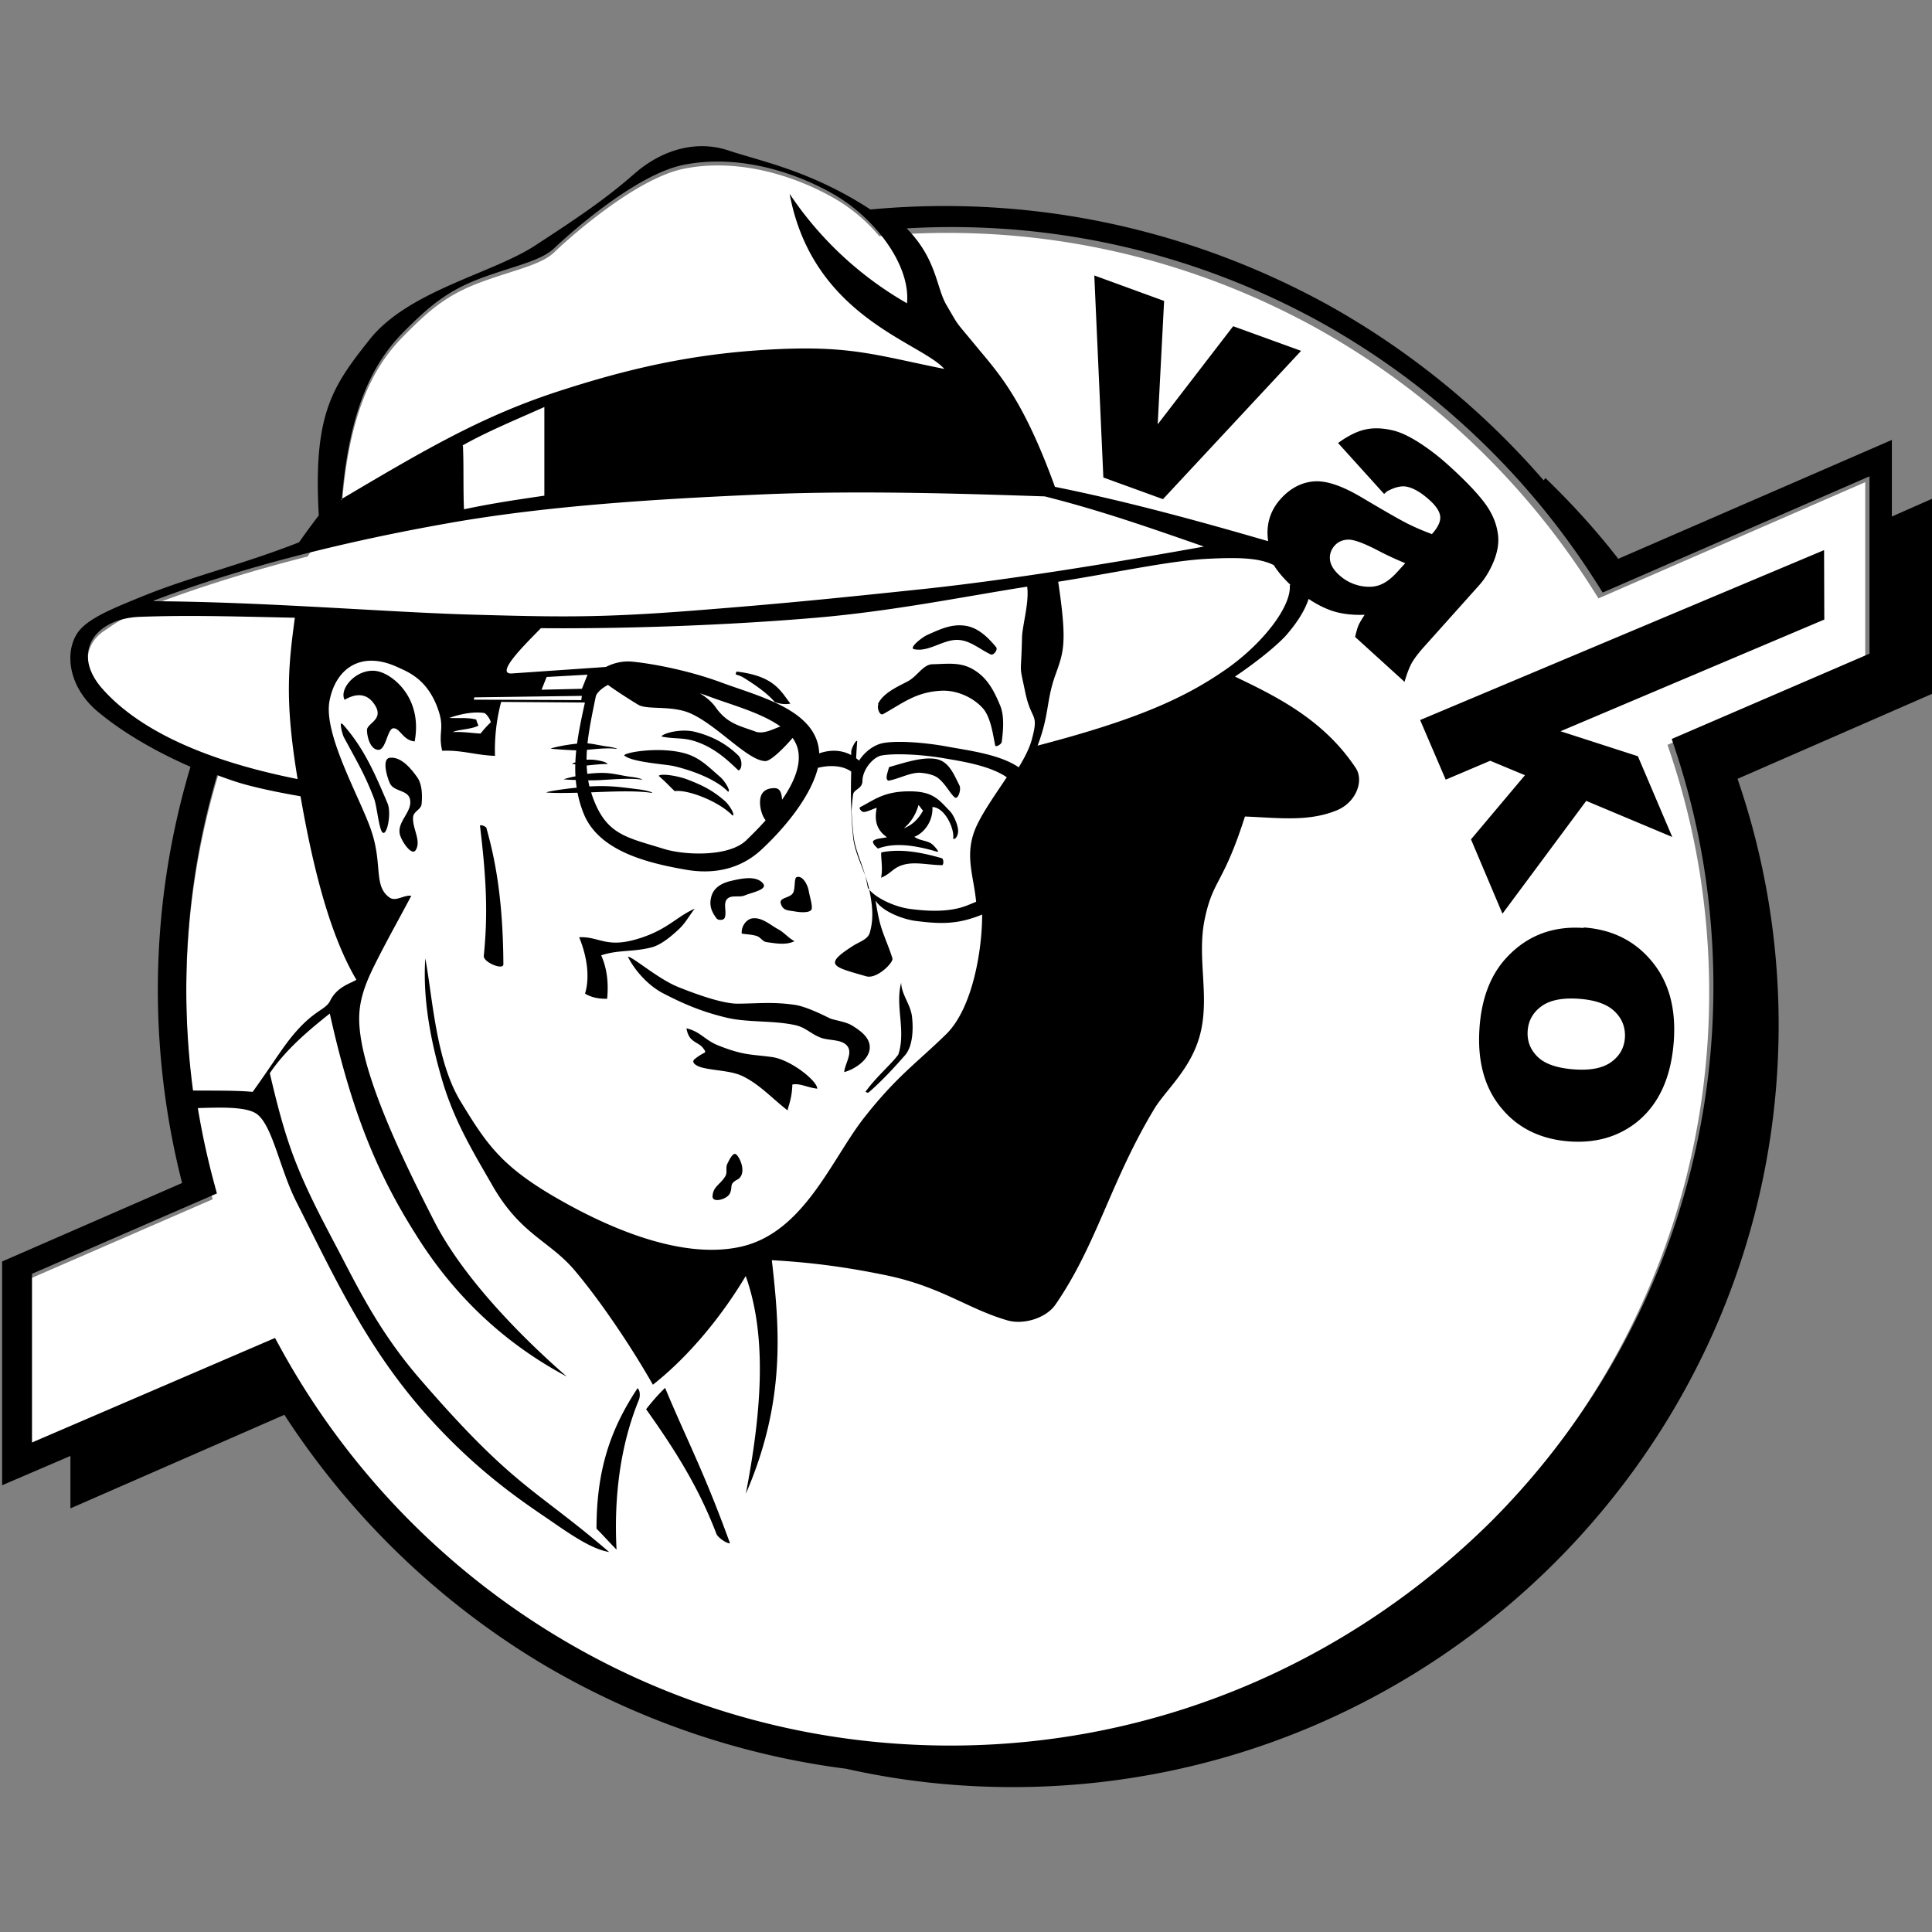
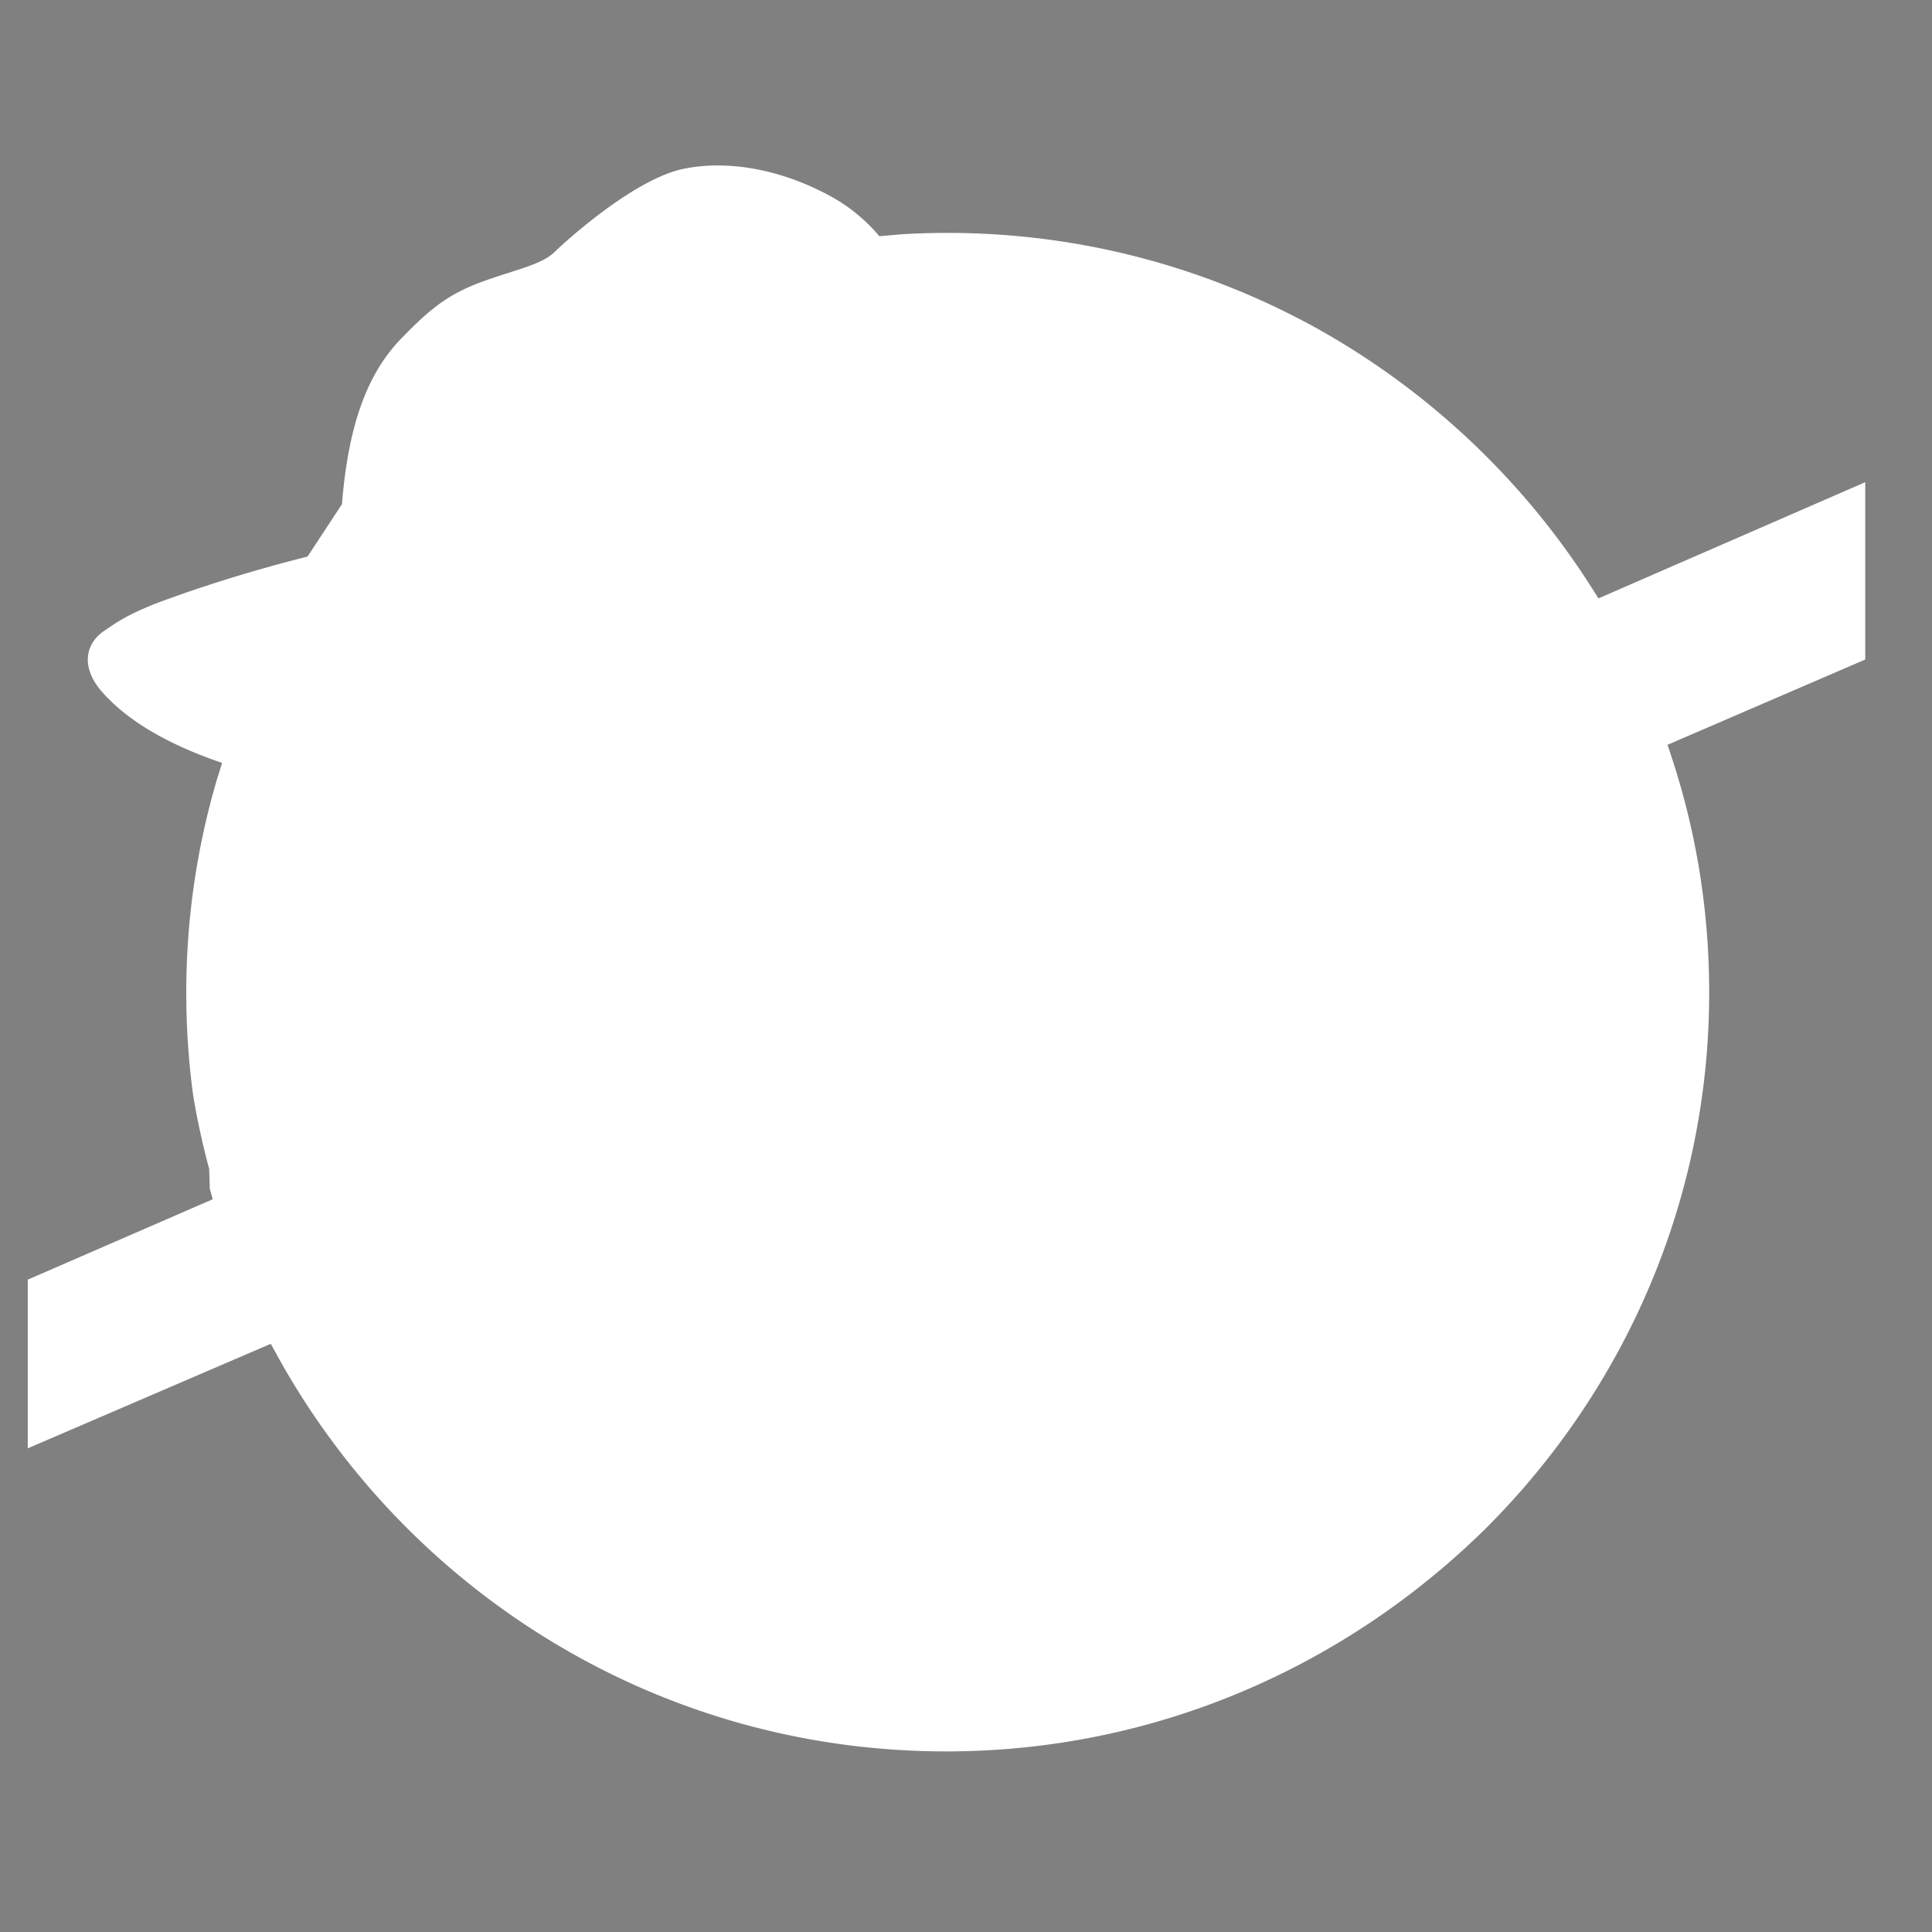
<svg xmlns="http://www.w3.org/2000/svg" viewBox="0 0 512 512">
  <rect x="0" y="0" width="512" height="512" fill="#808080" stroke="none" />
-   <path fill="#fff" fill-rule="evenodd" d="m55.6 315 .762 2.82-49 21.3v44.7l64.4-27.7 1.49 2.72c17.5 31.9 43.3 58.6 74.5 77.1 30.1 17.9 65.3 28.2 103 28.2 55.6 0 106-22.6 143-59.1 36.6-36.5 59.2-86.8 59.2-142 0-10.9-.863-21.4-2.51-31.8-1.7-10.6-4.24-20.9-7.55-30.9l-.979-2.96 52.4-22.6v-47l-70.7 30.8-1.56-2.46c-18.2-28.8-43.6-52.8-73.6-69.4-29-15.9-62.1-25-97.4-25-3.98 0-7.94.119-11.9.348l-6.12.531c-3.42-4.08-7.75-7.73-12.4-10.3-11.3-6.35-25.9-10.3-39.4-7.58-13.5 2.73-32.4 20.2-34.3 22.1-3.53 3.43-10.7 4.71-19.5 7.97-8.8 3.28-13.4 7.09-20.5 14.3-7.16 7.2-14.3 18.8-16.3 44.5l-9.12 13.9c-14.2 3.6-27.9 7.8-40.6 12.6-8.37 3.37-10.8 5.46-13.3 7.09-5.12 3.48-6.21 9.76-.55 16.2 6 6.8 15.9 13.4 31.8 18.8l-1.33 4.25c-5.32 18-8.17 37-8.17 56.7a203.24 203.24 0 0 0 1.787 26.891l.84 5.6c1.1 6.69 2.54 13.3 4.29 19.8z" />
-   <path fill-rule="evenodd" d="M120 194c1.54-.723 4.96-.684 6.81-1.72-.097-.163-.621-1.35-.572-1.58-2.21-.611-4.86-.31-7.15-.439.384-.157 5.27-1.95 9.3-1.29.577.277 1.54 1.62 1.68 2.46-.92.808-2.07 2.14-2.72 2.97-2.05-.093-4.77-.545-7.36-.388zM290 73l18.5 6.75-1.7 32.7 20-26 18 6.53-36.6 39.3-15.8-5.74zm76.8 57.9-12.2-13.5c2.62-1.89 5.01-3.09 7.18-3.57 2.17-.484 4.59-.419 7.29.216 1.93.438 4.21 1.49 6.81 3.13 2.6 1.65 5.23 3.64 7.86 6.01 4.21 3.79 7.4 7.09 9.52 9.85 2.13 2.78 3.38 5.69 3.73 8.71.269 2.12-.106 4.44-1.12 6.97-1.04 2.53-2.32 4.64-3.88 6.38l-14.5 16.2c-1.56 1.72-2.65 3.19-3.33 4.35-.657 1.18-1.31 2.86-1.94 5.05l-13.1-11.9c.32-1.42.624-2.45.905-3.1.281-.644.828-1.56 1.62-2.77-3.45.124-6.42-.271-8.92-1.15-2-.721-3.98-1.74-5.93-3.06-.933 2.9-2.88 6.09-5.82 9.49-1.74 2.03-6.64 6.34-13.7 11.1 11 5.26 23.5 11.4 32 24.2 2.27 3.41.107 9.23-5.15 11.3-7.53 3.02-15.3 1.93-24.2 1.58-5.79 18.1-8.36 16.5-10.6 26.9-2.35 10.8 1.63 21.3-1.58 31.9-2.56 8.46-8.94 13.9-11.8 18.6-11.7 19.4-15.2 35.9-26.2 51.9-2.51 3.67-8.52 5.47-12.8 4.22-10.6-3.1-17.4-8.84-31.9-11.9-11.8-2.45-21.2-3.52-30.5-4.04 2.05 18 3.76 37.3-6.89 61.9 3.96-20.7 5.87-41.2-.032-57.7-6.07 10.2-14.8 21.1-24.6 28.8-6.02-10.6-14.2-22.6-20.9-30.5-6.78-7.85-14.3-9.35-21.8-22.6-5.18-9.01-10.2-17.2-13.4-28.5-3.22-11.2-4.84-21.6-4.22-31.4 1.93 10.1 2.76 27.1 9.35 37.9 6.61 10.9 10.5 16.7 23.7 24.6 13.3 7.91 34.1 17.7 50.7 13.9s23.9-23.1 32.5-34.1c8.63-11 13.9-14.5 21.7-22.1 7.32-7.08 9.68-23.2 9.62-31.8-.924.389-1.9.74-2.95 1.06-5.13 1.59-9.38 1.3-14.7.627-3.24-.413-8.84-2.48-10.6-5.42.286 1.72.577 3.46.97 5.14.854 3.67 2.39 6.57 3.51 10.2.323 1.12-4.13 5.56-6.93 4.76-8.86-2.54-11.6-2.96-3.34-8.18 1.54-.966 3.78-1.63 4.27-3.38 1.13-3.89.657-7.55-.157-11.5-.948-4.62-3.79-9.14-4.26-13.8-.616-6.23-.655-11.5-.507-17.4-1.98-1.44-5.22-1.88-8.82-.99-2.03 8.09-9.56 16.7-15.1 21.8-5.9 5.4-13.1 6.35-19.7 5.23-10.4-1.79-23.1-4.93-27.2-14.7a30.476 30.476 0 0 1-1.71-5.73c-3.16.078-6.74.116-8.26-.075.013-.175 3.6-.818 8.03-1.27a33.19 33.19 0 0 1-.235-2.03c-1.33-.037-2.49-.093-3.14-.175.006-.09 1.24-.438 3.06-.797-.06-1.06-.072-2.12-.044-3.18a9.206 9.206 0 0 1-.847-.154c.002-.066.33-.204.864-.359.041-1.06.122-2.12.234-3.19-2.26-.08-5.54-.295-6.76-.448.01-.137 3.37-.975 6.98-1.33.478-3.56 1.26-7.17 2.08-10.9l-22.2-.162a49.518 49.518 0 0 0-1.63 14.3c-5.1-.177-8.78-1.58-14-1.35-1.21-5.26 1.01-5.88-1.51-12.1-2.9-7.16-7.8-8.89-10.4-10.1-10.1-4.61-16.6.953-18 9.31-1.45 9.19 8.74 26.4 11.3 34.6 2.78 8.66.426 14.2 4.68 17.2 1.65 1.15 3.92-.806 5.74-.47-2.71 5.13-5.61 10.3-8.49 15.9-2.45 4.81-5.08 9.89-5.3 15.8-.494 13.4 11.1 37.4 19.8 54.4 8.64 17 26.7 33.9 35.2 41.3-16.6-8.86-29.9-21.4-40.1-37.8-10.3-16.3-17-32.7-22.7-58.4-6.2 4.9-11.9 9.88-15.9 15.8 1.94 8.34 3.85 15.7 6.53 22.7 3.23 8.42 7.38 16.2 11.6 24.2 5.58 10.7 11.2 22.1 21.8 34.3 24.8 28.7 30.2 28.7 50 45.7-3.59-.63-7.52-2.76-14.4-7.53-6.84-4.77-20.7-13.3-35.9-31-14.7-17.2-23-35.3-32.5-54.1-4.5-8.82-6.33-20.2-10.5-23.4-2.74-2.07-9.71-1.79-15.7-1.62 1.1 6.69 2.54 13.3 4.29 19.8l.762 2.82-49 21.3v44.7l64.4-27.7 1.49 2.72c17.5 31.9 43.3 58.6 74.5 77.1 30.1 17.9 65.3 28.2 103 28.2 55.6 0 106-22.6 143-59.1 36.6-36.5 59.2-86.8 59.2-142 0-10.9-.863-21.4-2.51-31.8-1.7-10.6-4.24-20.9-7.55-30.9l-.98-2.96 52.4-22.6v-47l-70.7 30.8-1.56-2.46c-18.2-28.8-43.6-52.8-73.6-69.4-29-15.9-62.1-25-97.4-25-3.98 0-7.94.118-11.9.347 8.05 8.18 7.8 15.7 10.6 20.4 3.46 5.88 1.79 3.51 7.8 10.8 6.01 7.27 12.4 13.9 20.9 37.3 19.8 3.98 39.6 9.49 56.5 14.4a12.016 12.016 0 0 1-.072-.558c-.45-4.06.672-7.58 3.34-10.6 2.51-2.79 5.4-4.35 8.65-4.67 3.27-.33 7.48 1.05 12.7 4.13 6.24 3.7 10.3 6.04 12.3 7.03 1.94.98 4.11 1.91 6.48 2.79 1.56-1.74 2.3-3.25 2.21-4.59-.104-1.33-1.04-2.81-2.85-4.44-2.3-2.07-4.36-3.24-6.18-3.56-1.42-.23-3.13.198-5.1 1.28zM342 155c-1.86-1.74-3.33-3.48-4.44-5.24-3.83-1.95-9.39-2.07-17.4-1.68-.154.007-.313.017-.47.025-.158.008-.316.02-.475.028h-.001l-.48.033h-.001l-.484.034-.004.001c-.162.012-.325.025-.489.04h-.005c-.162.013-.327.026-.49.042h-.006c-.165.013-.33.03-.495.046h-.009c-.165.015-.332.03-.499.047l-.009.001c-.167.015-.336.034-.505.051l-.009.001c-.168.017-.337.036-.507.055h-.011l-.51.057-.014.001-1.05.124-.014.001-.96.121c-.036.005-.07.008-.107.014l-.017.001-.53.07-.018.003-.536.071c-.006.001-.013.003-.02.003l-.537.077-.02.001-.092.014c-.337.047-.675.095-1.02.147l-.024.003-.547.081-.026.005c-.374.055-.752.112-1.13.172l-.029.005c-.185.03-.37.056-.556.087a.15.15 0 0 0-.03.003l-.561.09a.304.304 0 0 0-.033.005c-.198.033-.397.063-.597.097l-.567.09-.035.007-.57.094a.154.154 0 0 0-.036.007c-.19.03-.382.063-.573.094l-.037.007-.577.097a.168.168 0 0 0-.038.007l-.58.096a.59.59 0 0 1-.042.007c-.194.035-.387.065-.58.1l-.043.006-.068.012-1.15.199c-.015 0-.03.005-.046.007l-.588.104-.05.008c-.194.034-.393.068-.591.104-.016 0-.033.005-.048.008l-.596.104c-.019.003-.034.007-.053.008l-.597.106-.052.01c-.2.034-.398.07-.598.106l-.055.01c-.2.034-.402.07-.602.106l-.056.01-.606.108-.058.01-.607.107-.06.012c-.202.034-.406.07-.608.107l-.063.011-.611.107c-.022.003-.043.008-.063.012l-3.36.593c-.024.003-.048.01-.072.014a42.77 42.77 0 0 0-.624.109l-.075.013a63.04 63.04 0 0 1-.627.11l-.076.013-.627.111a.712.712 0 0 0-.078.014l-1.34.23-.082.015a75.66 75.66 0 0 1-.718.124l-.633.107-.087.015-.634.107-.088.015c-.695.117-1.39.235-2.11.351l-.094.017c-.214.034-.429.07-.643.106l-.095.016-.643.104c-.494.081-.99.162-1.49.24l-.102.015c.438 2.92.762 5.38.994 7.5l.01.109c.005.036.01.071.012.107.004.034.009.07.011.104.016.139.027.276.041.407.939 9.21-.06 11.6-1.85 16.6-2.41 6.75-1.52 10.3-4.67 18.6.29-.075.578-.149.866-.225 24-6.32 37.1-11.8 48.2-19.4l.04-.027c.005-.001.007-.004.011-.006a.021.021 0 0 1 .01-.006.194.194 0 0 1 .022-.015c.01-.006.019-.014.03-.02l.01-.008.004-.001.005-.005c.012-.006.022-.015.034-.022.01-.006.02-.012.03-.02.004-.002.005-.005.01-.007.004 0 .005-.005.009-.006.005 0 .009-.005.011-.009.004 0 .005-.004.01-.005.001-.004.006-.006.01-.009.023-.013.041-.029.062-.042.004-.001.006-.004.011-.006a3.35 3.35 0 0 1 .124-.085c.004-.004.005-.005.01-.006.005-.004.007-.005.01-.01l.01-.005c.004-.001.006-.005.011-.006l.01-.01.051-.033c.004-.001.006-.005.01-.006a.018.018 0 0 1 .01-.006v-.001l.023-.014c.004-.001.006-.005.01-.006s.005-.005.01-.009c.004-.001.006-.004.01-.006.004-.001.005-.005.01-.006.004-.001.006-.005.01-.006a.194.194 0 0 1 .023-.015c9.89-6.86 17.6-16.8 17.1-22.5zm30.4-5.75a88.49 88.49 0 0 1-7.69-3.6c-3.53-1.81-6.04-2.69-7.45-2.64-1.48.055-2.64.565-3.52 1.53-1 1.11-1.42 2.36-1.29 3.75.152 1.4.965 2.77 2.46 4.12 1.57 1.42 3.36 2.34 5.4 2.81 2.04.444 3.83.373 5.37-.204 1.56-.587 3.11-1.77 4.68-3.52zm111-3.46.058 18.4-69.9 29.6 20.5 6.62 9.11 21.4-22.8-9.57-22.2 29.9-8.34-19.7 14.3-17-9.2-3.83-11.8 5.01-6.78-15.8zm-63.7 100c7.5.526 13.5 3.5 18 8.91 4.52 5.42 6.48 12.4 5.88 21.1-.689 9.86-4.07 17.1-10.1 21.8-4.89 3.74-10.7 5.36-17.5 4.89-7.57-.53-13.7-3.48-18.1-8.84-4.48-5.36-6.42-12.5-5.79-21.3.555-7.92 3-14.2 7.38-18.8 5.38-5.67 12.1-8.19 20.2-7.63zm-1.28 18.9c-4.4-.308-7.71.362-9.93 1.99-2.22 1.63-3.45 3.79-3.64 6.48-.19 2.72.704 5.03 2.65 6.92 1.95 1.9 5.21 3.01 9.8 3.33 4.26.297 7.52-.362 9.72-1.98 2.21-1.61 3.39-3.73 3.59-6.33.193-2.76-.706-5.12-2.69-7.04-1.99-1.94-5.17-3.06-9.49-3.37zm-8.86-138c6.9 6.66 13.4 13.8 19.3 21.4l72.5-31.5v20.3l11.3-4.99v51.7l-52.2 22.8c7.06 20.5 10.9 42.5 10.9 65.2 0 111-90.8 202-203 202-15.2 0-30-1.68-44.1-4.86-28.8-3.67-55.9-13.3-79.9-27.4-27.8-16.5-51.4-39.3-69-66.4l-56.7 24.8v-13.9l-18.1 7.77v-59.3l47.7-20.8c-1.99-7.77-3.53-15.7-4.62-23.9-1.19-8.97-1.81-18.1-1.81-27.2 0-20.5 3.02-40.4 8.65-59.2-8.45-3.69-17.7-8.79-24.9-14.9-7.15-6.19-8.56-14.9-5.22-20.3 2.44-3.89 8.74-6.48 18.2-10.3 11.7-4.73 26.5-8.38 40.7-14 1.68-2.41 3.43-4.78 5.22-7.12-1.51-26.8 3.57-34.1 13.3-46.4 10.2-13.1 32.5-17.6 44-25.1 11.5-7.49 18.9-12.5 26.4-19.1 7.62-6.61 16.7-8.87 25-6.07 8.26 2.78 21.7 5.3 37.5 15.6 6.47-.607 13-.92 19.7-.92 36.5 0 70.8 9.42 101 25.9 21.9 12.1 41.5 28.1 57.7 46.8zm-319 5.87c2.08-25.8 9.23-37.3 16.3-44.5 7.16-7.2 11.8-11 20.5-14.3 8.8-3.28 15.9-4.54 19.5-7.97 1.93-1.86 20.8-19.4 34.3-22.1 13.5-2.73 28.1 1.22 39.4 7.58 11.3 6.35 20.8 19 19.8 29.1a92.817 92.817 0 0 1-31.1-29c6.11 32.7 34.6 39.2 41 46.4-18-3.6-24.8-6.27-45.6-5.17-20.8 1.1-38 4.94-57.9 11.5-19.8 6.61-34.7 15.4-56.5 28.3zm32-14.5c6.71-3.78 14.2-6.83 21.7-10.2v23.5c-7.03 1.03-13.7 2-21.3 3.61-.241-5.63-.032-11.3-.272-16.8zm-81.8 41.1c23.6-8.96 51.3-15.8 78-20.5 26.8-4.76 56.8-6.49 83.3-7.64 26.5-1.14 56-.087 74.8.526 15.2 3.82 28.5 8.55 42.2 13.3-23.6 4.24-51.4 8.79-73.9 11.2-22.5 2.36-36.4 3.82-61.4 5.77-25 1.95-35.9 1.7-58.3 1.08-22.5-.612-54.9-3.39-84.7-3.57zm274-10.6-1.05.124zm-42.7 6.93c-16.8 2.65-35.3 6.43-55.4 8.18-21.8 1.89-48.1 2.93-70.8 2.82a437.32 437.32 0 0 1-2.51-.02c-3.59 3.7-12.5 12.3-7.68 12l24.9-1.72c1.97-1.01 4.41-1.67 7.06-1.4 5.93.596 15.4 2.5 23.4 5.47 9.7 3.61 24.1 6.97 25.9 17.2.092.536.144 1.08.165 1.63 3.15-1.1 6.04-.846 8.46.438.012-.336.026-.672.037-1.01.02-.545 1.05-2.9 1.58-2.74-.117 1.51-.213 3.04-.282 4.61.26.194.515.403.764.624 1.49-2.3 3.87-4.15 6.32-4.64 3.45-.694 10.8-.25 17.2.948 5.55 1.02 13.8 2.03 18.8 5.47 1.54-2.56 2.81-5 3.41-7.17 2.08-7.52-.086-4.89-1.72-12.9-1.65-7.97-1.06-3.45-.82-14.3.07-3.18 1.95-9.35 1.37-13.5zm-194 8.22-1.59-.04c-18.2-.403-27.2-.624-39.3-.209-12.1.415-18.4 9.53-10.1 19 8.2 9.31 23.7 18.4 51.8 24a579.84 579.84 0 0 1-.256-1.57c-3.15-19.7-2.16-28.6-.477-41.2zm1.52 47.3c-7.23-1.25-13.1-2.58-16.8-3.76-1.62-.522-3.38-1.14-5.24-1.84-5.32 18-8.17 37-8.17 56.7 0 9 .588 17.7 1.72 26.4l.067.491c5.03.05 11.5-.061 15.8.359 6.51-9.06 8.84-13.5 13.4-18 3.92-3.84 6.09-4.03 7.16-6.19 1.85-3.74 5.47-4.56 6.93-5.52-6.62-11.2-11.2-27.9-14.8-48.6zm89.3 157c-7.2 10.9-10.8 21.7-10.8 37.1 1.85 1.85 3.46 3.7 5.31 5.55-.743-14.2 1.08-27.9 5.93-39.7.393-.948.306-2.67-.41-3.08zm2.34 5.46c1.77-2.26 3.27-3.96 5.04-5.67 5.74 13.8 10.2 21.9 17.2 41.2-.958.068-3.24-1.58-3.59-2.48-4.43-11.6-10.2-21.2-18.6-33zm10.7-101c.611 3.97 3.15 3.48 4.5 5.41 1.03 1.47.413.572-2.3 2.77-1.15.93.486 1.88 1.91 2.26 3.23.843 7.67.805 10.7 2.25 4.59 2.19 7.97 6.02 12 9.11.078-.985 1.13-2.85 1.25-6.85 2-.424 3.92.79 6.6 1.09.029-2.03-6.98-7.68-12-8.38-5.5-.759-7.46-.376-14.2-3.06-3.84-1.56-4.62-3.65-8.57-4.58zm17.6-29.1c2.44-.285 4.61 1.75 6.75 2.92 1.56.854 2.48 2.11 4.27 3.15-2.35 1.1-4.98.56-7.43.226-.97-.133-1.56-1.26-2.48-1.58-1.29-.445-2.71-.45-4.06-.675-.17-1.99 1.27-3.87 2.92-4.06zm-9.62.006c-1.47-1.9-2.04-3.7-1.33-5.98.708-2.27 2.78-3.38 5.09-3.93 2.78-.653 6.76-1.54 8.56.674 1.3 1.62-2.95 2.35-4.86 3.16-1.45.621-3.48-.221-4.61.893-1.23 1.23-.053 3.45-.706 5.05-.279.684-1.71.72-2.16.134zm17-4.03c-.394-1.47 2.34-1.35 3.19-2.6.776-1.13.25-4.06 1.06-4.31 1.56-.478 2.87 2 3.16 3.6.332 1.85.866 3.2.832 4.64-.03 1.34-2.92 1.14-4.24.907-2.09-.364-3.46-.177-4.01-2.23zm-40.4 14.2c1.51.276 7.96 5.87 13.1 7.97 3.57 1.44 11.5 4.49 15.9 4.47 5.23-.032 9.38-.545 15.2.323 2.9.427 7.54 2.72 9.12 3.51 1.1.546 4.22.856 6.05 1.99 2.35 1.45 4.85 3.33 4.61 6.09-.277 3.23-4.5 5.68-6.76 6.21.226-2.25 2.21-4.89.93-6.75-1.39-2.04-4.8-1.49-7.11-2.35-2.56-.944-3.98-2.69-6.64-3.3-5.82-1.34-12.8-.667-18.4-2.03-6.23-1.49-11.1-3.5-16.7-6.41-3.37-1.72-7.15-5.31-9.4-9.71zm-13-5.12c2.08 5.09 2.86 10.5 1.54 14.9 1.61.961 3.56 1.42 5.86 1.35.365-3.75.094-7.76-1.58-11.5 4.5-1.52 8.54-.841 13.4-2.13 2.51-.665 5.13-2.9 7.04-4.66 1.89-1.74 2.77-3.55 4.35-5.58-4.89 2.17-7.21 5.55-14.8 7.91-8.68 2.72-10.4-.57-15.8-.343zm-26.3-29.6c1.85 15.3 2.04 24.1 1.01 34.5-.168 1.67 5.21 3.9 5.19 2.22-.092-19.4-2.79-29.9-4.49-36.1-.13-.48-1.77-1.05-1.71-.551zm67.9 87.1c-.842-.68-1.84 1.47-2.32 2.44-.604 1.21.106 2.27-.607 3.42-1.37 2.21-3.24 2.68-3.34 5.28-.063 1.82 3.94.792 4.64-.888.759-1.81-.311-2.36 1.91-3.56 2.62-1.4.846-5.77-.295-6.69zm34.2-16.5c2.67-3.84 7.26-7.73 8.78-10 2.05-6.39-.903-12.8.735-19 .107 3.2 2.49 5.73 2.87 8.98.383 3.23.254 7.89-1.89 10.3-3.06 3.48-5.98 6.64-9.53 9.75-.341.3-.519-.024-.968-.097zm-126-88.6c-2.08.246-.856 4.78 0 6.7 1.05 2.34 4.72 1.74 5.33 4.21.8 3.25-3.19 5.73-2.73 9.05.254 1.85 3.15 6.12 4.21 4.58 1.7-2.45-.963-5.96-.62-8.92.168-1.45 2.08-1.9 2.23-3.34.235-2.21.16-5.26-1.12-7.07-1.72-2.45-4.34-5.56-7.31-5.21zm-12-15.4c-1.57-3.18 3.82-8.89 9.17-7.44 4.2 1.14 11.5 7.44 9.42 18.5-3.18-.29-3.88-3.66-5.7-3.47-1.53.159-1.9 5.81-3.97 5.7-2.05-.111-2.92-3.28-2.97-5.21-.047-1.93 4.99-2.82 1.74-7.18-1.49-2-3.88-3.06-7.68-.869zm-.62 6.44c-.8-.882-.07 2.55.496 3.6 3.61 6.66 5.6 9.99 7.97 16.2.662 1.76 1.17 6.89 1.94 8.52 1.22 2.55 2.82-4.45 1.61-7.31-3.55-8.37-6.43-14.9-12-21.1zm135 23.2c.114 2.18.282 4.31.504 6.34.424 3.87 2.25 7.26 3.19 11 .24.96.443 1.93.626 2.91 1.81 2.6 7.06 5.01 11.1 5.55 4.89.658 10.6.919 15.2-.917.882-.348 1.67-.669 2.39-.97-.655-6.62-2.71-11.4-.81-17.7 1.29-4.31 5.38-9.93 8.92-15.3-4.49-3.09-11.8-4.22-17-5.09-6.15-1.03-13-1.27-16.2-.67-2.16.398-5.03 3.65-5.05 6.81-.015 1.98-2.28 2.18-2.46 3.48a56.142 56.142 0 0 0-.427 4.53zm16.6-43c-1.56-.32 2.04-3.16 3.5-3.82 3.46-1.53 6.47-3 10.2-2.39 3.29.541 5.88 3.08 8 5.64.545.658-.664 2.28-1.44 1.93-2.93-1.39-5.31-3.6-8.43-3.83-4.01-.305-7.89 3.28-11.8 2.46zm-9.61 14.5c1.37-2.92 5.1-4.53 7.9-6.01 2.53-1.34 4.07-4.47 6.51-4.52 3.9-.088 7.26-.629 10.6 1.24 3.87 2.16 5.69 5.64 7.39 9.74 1.14 2.74.79 6.65.399 9.61-.082.612-1.61 1.51-1.74.905-.572-2.79-1.17-7.52-3.29-9.86-2.63-2.92-6.98-4.82-11-4.62-6.71.338-10.1 3.24-15.4 6.19-.94.516-1.7-1.67-1.25-2.64zm.915 39.3c-.292.721.494 4.29-.104 6.74 2.12-.808 3-2.18 4.64-2.95 3.46-1.63 7.21-.434 11.5-.378.53.005.473-1.7-.034-1.84-6.2-1.79-11.2-2.48-15.9-1.57zm1.77-19c-.842-.514-.138-2.03.244-3.57 4.02-1.14 8.7-2.74 12.3-2.18 3.5.545 4.8 3.9 6.38 7.07.5 1-.359 3.8-1.25 3.13-1.2-.92-2.5-3.71-4.58-5.23-1.09-.8-3.09-1.18-4.44-1.28-2.71-.211-5.97 1.72-8.66 2.09zm17.2 15.4c.647.23 1.07-.516 1.29-1.38.415-1.66-1.15-4.95-2.07-5.88-3.1-3.16-4.5-5.51-11.7-5.28-6.15.198-8.6 2.4-12.1 4.16-.499.25.285 1.21.837 1.29.777.1 2.68-.874 3.53-1.1-.653 3.34-.094 5.82 2.71 7.8-1.21.301-3 .269-3.71 1.07.01.823.725 1.34 1.31 1.94 4.27-1.59 9.3-1.04 15.7.832.803.236-.674-1.44-1.31-1.98-1.29-1.07-3.39-.889-4.72-2 1.94-.642 4.98-3.51 4.78-7.87 3.41.109 6 6.09 5.47 8.43zm-78-16.6c.292-.797 4.96-.131 7.77.968 3.11 1.22 6.14 2.48 9.66 5.54 1.52 1.31 2.97 4.07 2.12 3.93-3.51-3.66-11.8-6.95-15.3-6.44-1.79-1.7-2.11-2.17-4.17-3.99zm-9.14-5.49c.292-.8 8.88-2.27 15.4-.708 4.31 1.02 6.46 3.32 9.98 6.38 1.52 1.31 2.97 4.07 2.12 3.93-3.51-3.66-10.9-5.98-14.4-6.76-2.41-.535-11.1-1.01-13.1-2.83zm9.9-5.01c.291-.797 5.08-2.17 8.87-1.22 4.47 1.12 8.23 3.11 11.4 6.19 1.45 1.39.912 4.13.065 3.99-2.83-2.69-6.16-5.88-11.2-7.6-3.43-1.18-5.63-.601-9.19-1.35zm19.9-17.2c-.623 1.26-.004.44 2.04 1.74 2.05 1.29 5.82 3.7 8.08 6.35 1.84.653 3.15.609 4.13.403-2.68-3.45-4.33-7.32-14.3-8.49zm4.94 15.9c2.05.746 4.36-.466 6.65-1.35-5.04-3.62-13-5.74-18.6-7.83a79.784 79.784 0 0 0-2.74-.958c1.7 1.04 3.18 2.27 4.16 3.67 3.06 4.35 6.27 4.91 10.6 6.48zm9.85 1.74c-2.55 2.97-5.84 6.1-7.15 6.09-4.66-.027-12.7-9.51-20-12.7-4.98-2.13-11.3-.812-13.7-2.22-2.03-1.22-5.79-3.62-8.04-5.27-1.8.971-3.04 2.18-3.23 3.09-.905 4.41-1.77 8.51-2.19 12.4 1.89.159 3.43.621 5.56.883 1.2.148 2.65.561 2.11.588-2.12-.33-5.33.011-7.82.25-.062.877-.1 1.75-.104 2.62 1.58-.092 2.72.051 4.29.448.68.172 1.51.655 1.2.689-1.99-.011-4.11.277-5.45.393.03.736.082 1.47.165 2.21 1.09-.121 2.21-.209 3.29-.241 3.32-.095 5.4.693 8.64 1.09 1.4.172 3.1.655 2.46.688-3.38-.527-9.19.073-11.9.163-.49.015-1.3.026-2.26.027.094.535.202 1.07.329 1.61a66.6 66.6 0 0 1 1.65-.066c4.41-.13 7.18.318 11.5.849 1.86.23 4.12.873 3.28.915-4.49-.703-12.2-.262-15.8-.143a2.603 2.603 0 0 1-.18.005c.383 1.26.869 2.53 1.47 3.82 3.61 7.66 8.87 8.38 17.9 11.2 5.49 1.68 17.1 2.13 21.7-2.27 1.57-1.51 3.38-3.32 5.17-5.32-.912-1.19-1.48-3.05-1.48-4.8 0-2.88 1.77-3.74 3.84-3.74 1.48 0 1.89 1.28 2 3.08 2.95-4.26 5.04-8.87 4.27-13-.234-1.23-.746-2.35-1.48-3.37zm-84.3-10.8 28.5-.394-.161 1.12-28.5-.116a50.2 50.2 0 0 1 .177-.609zm30-6.01-1.49 3.74-10.7.249 1.35-3.38zm83.8 40.7c2.11-1.67 3.41-4.2 3.89-6.14.408.306.818 1.12 1.23 1.43-1.16 2.18-2.86 3.89-5.12 4.71" />
+   <path fill="#fff" fill-rule="evenodd" d="m55.6 315 .762 2.82-49 21.3v44.7l64.4-27.7 1.49 2.72c17.5 31.9 43.3 58.6 74.5 77.1 30.1 17.9 65.3 28.2 103 28.2 55.6 0 106-22.6 143-59.1 36.6-36.5 59.2-86.8 59.2-142 0-10.9-.863-21.4-2.51-31.8-1.7-10.6-4.24-20.9-7.55-30.9l-.979-2.96 52.4-22.6v-47l-70.7 30.8-1.56-2.46c-18.2-28.8-43.6-52.8-73.6-69.4-29-15.9-62.1-25-97.4-25-3.98 0-7.94.119-11.9.348l-6.12.531c-3.42-4.08-7.75-7.73-12.4-10.3-11.3-6.35-25.9-10.3-39.4-7.58-13.5 2.73-32.4 20.2-34.3 22.1-3.53 3.43-10.7 4.71-19.5 7.97-8.8 3.28-13.4 7.09-20.5 14.3-7.16 7.2-14.3 18.8-16.3 44.5l-9.12 13.9c-14.2 3.6-27.9 7.8-40.6 12.6-8.37 3.37-10.8 5.46-13.3 7.09-5.12 3.48-6.21 9.76-.55 16.2 6 6.8 15.9 13.4 31.8 18.8l-1.33 4.25c-5.32 18-8.17 37-8.17 56.7a203.24 203.24 0 0 0 1.787 26.891c1.1 6.69 2.54 13.3 4.29 19.8z" />
</svg>